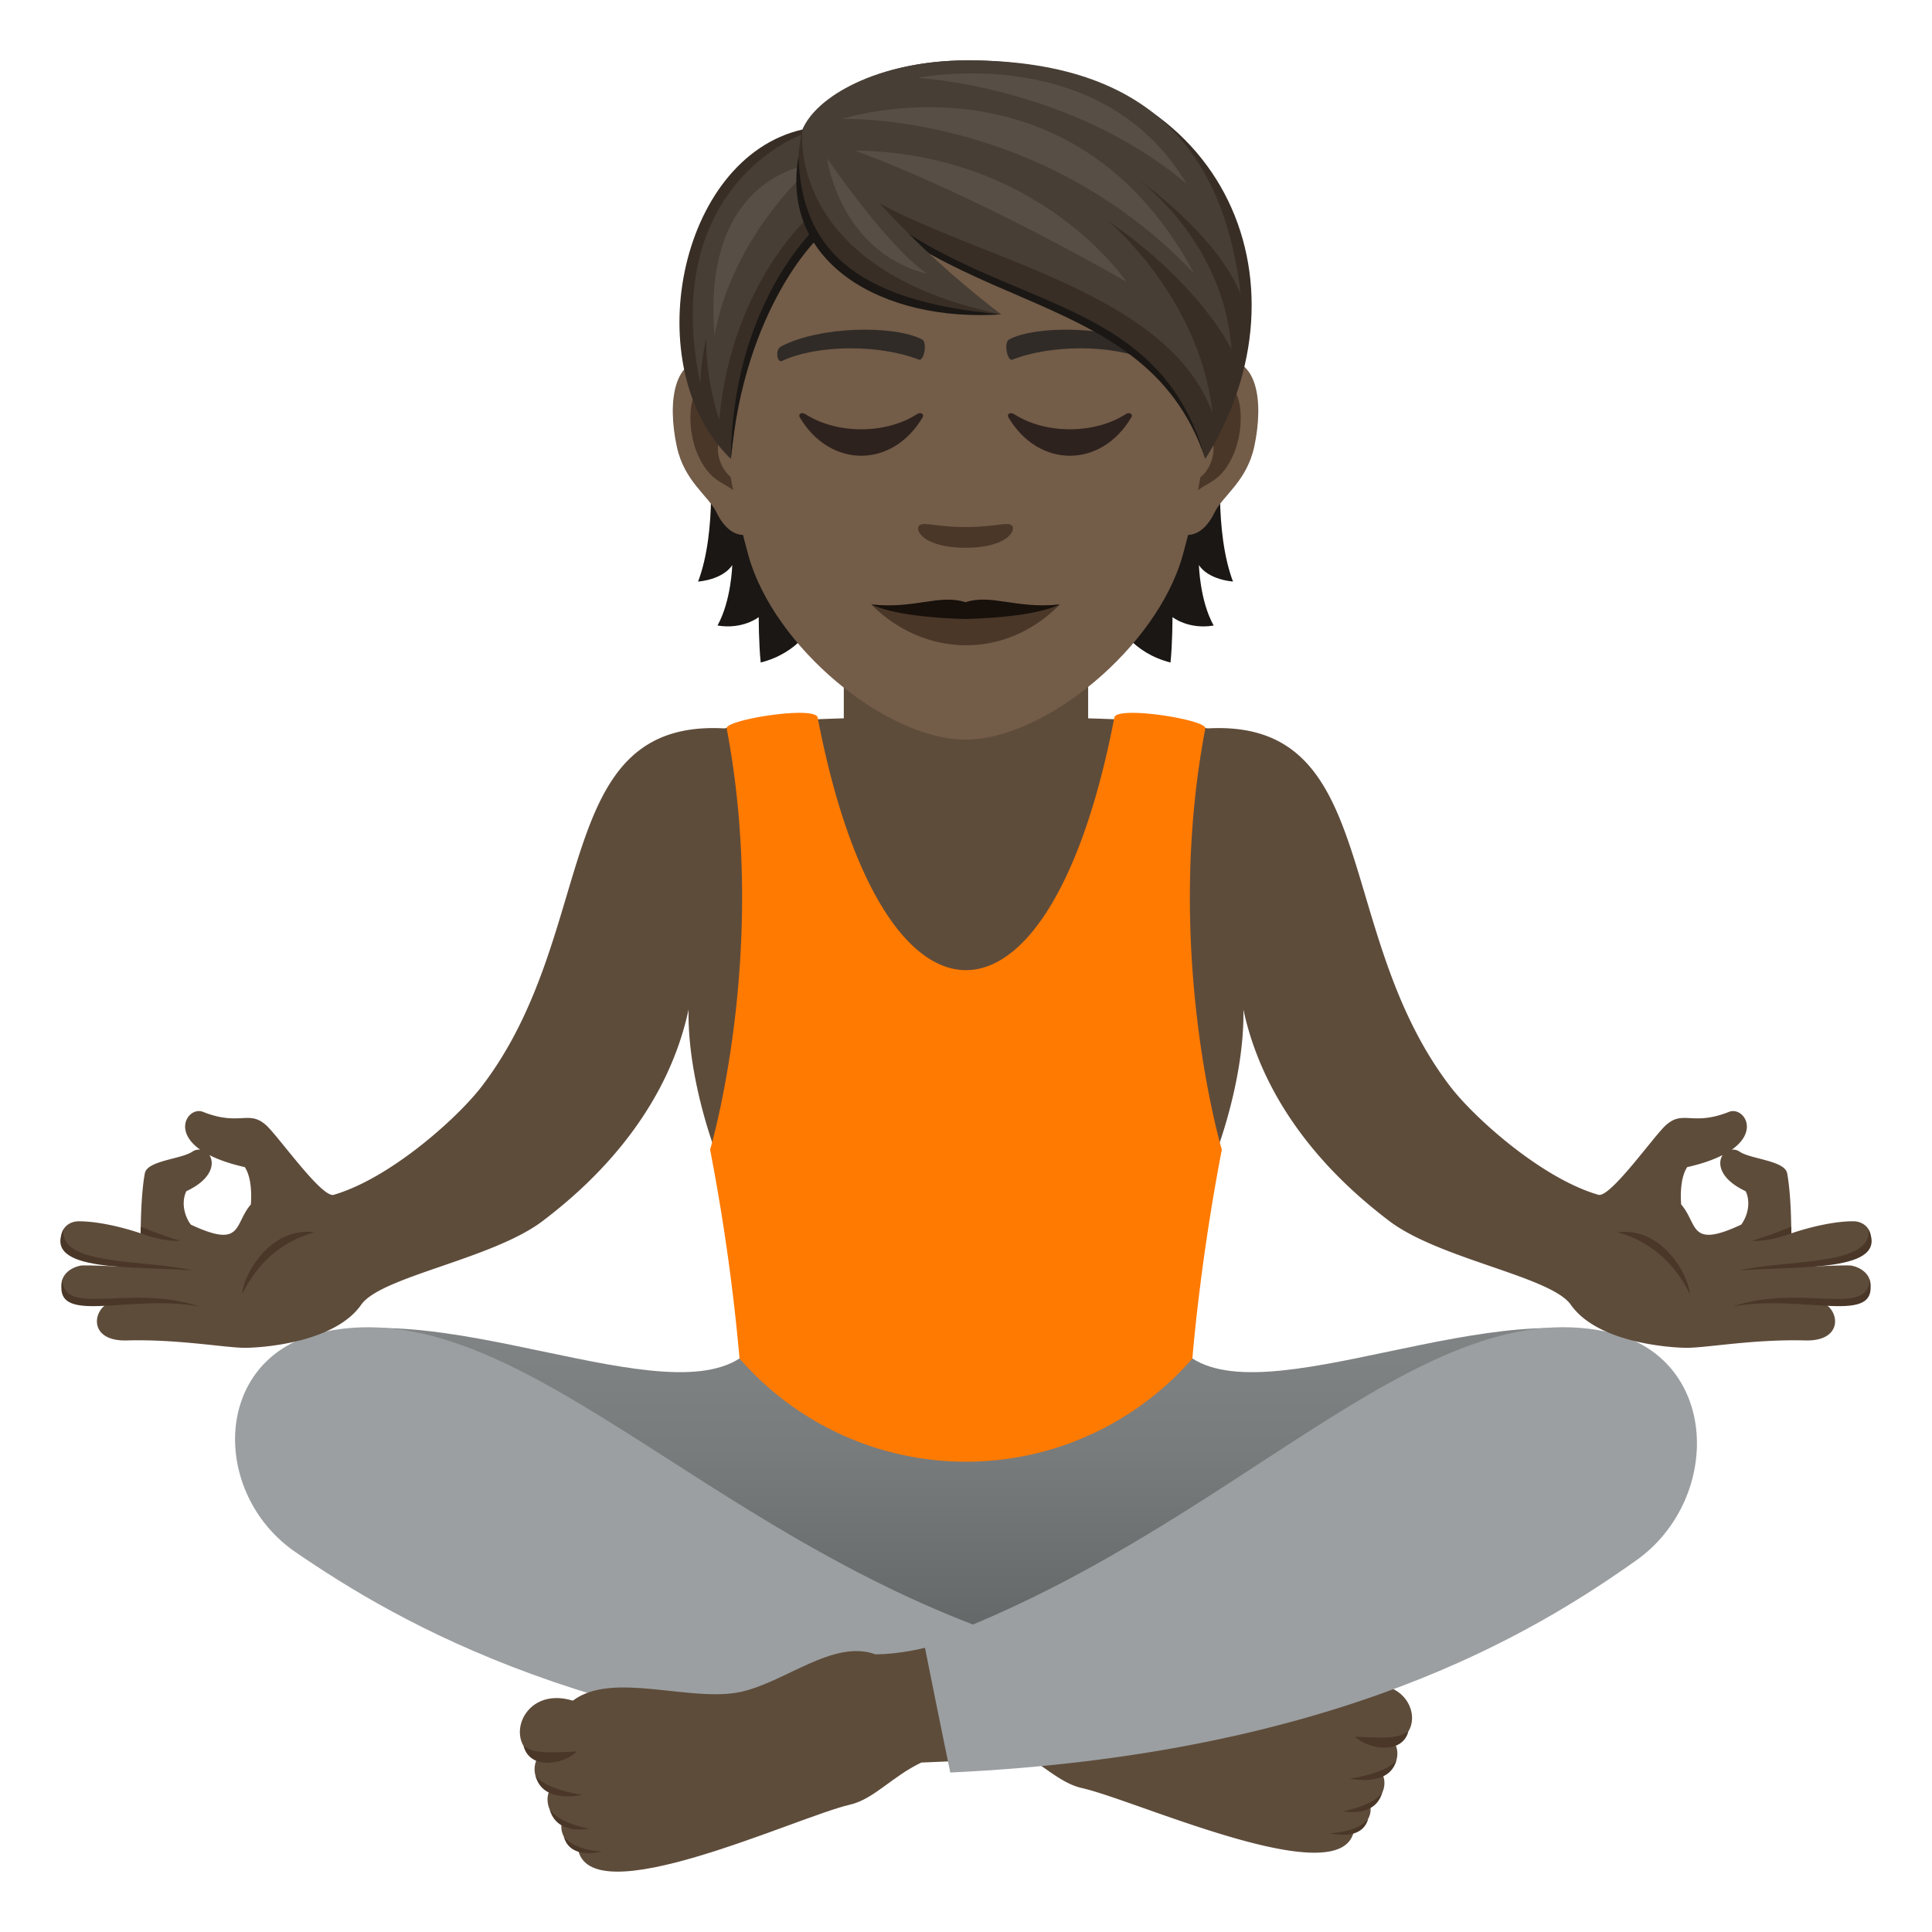
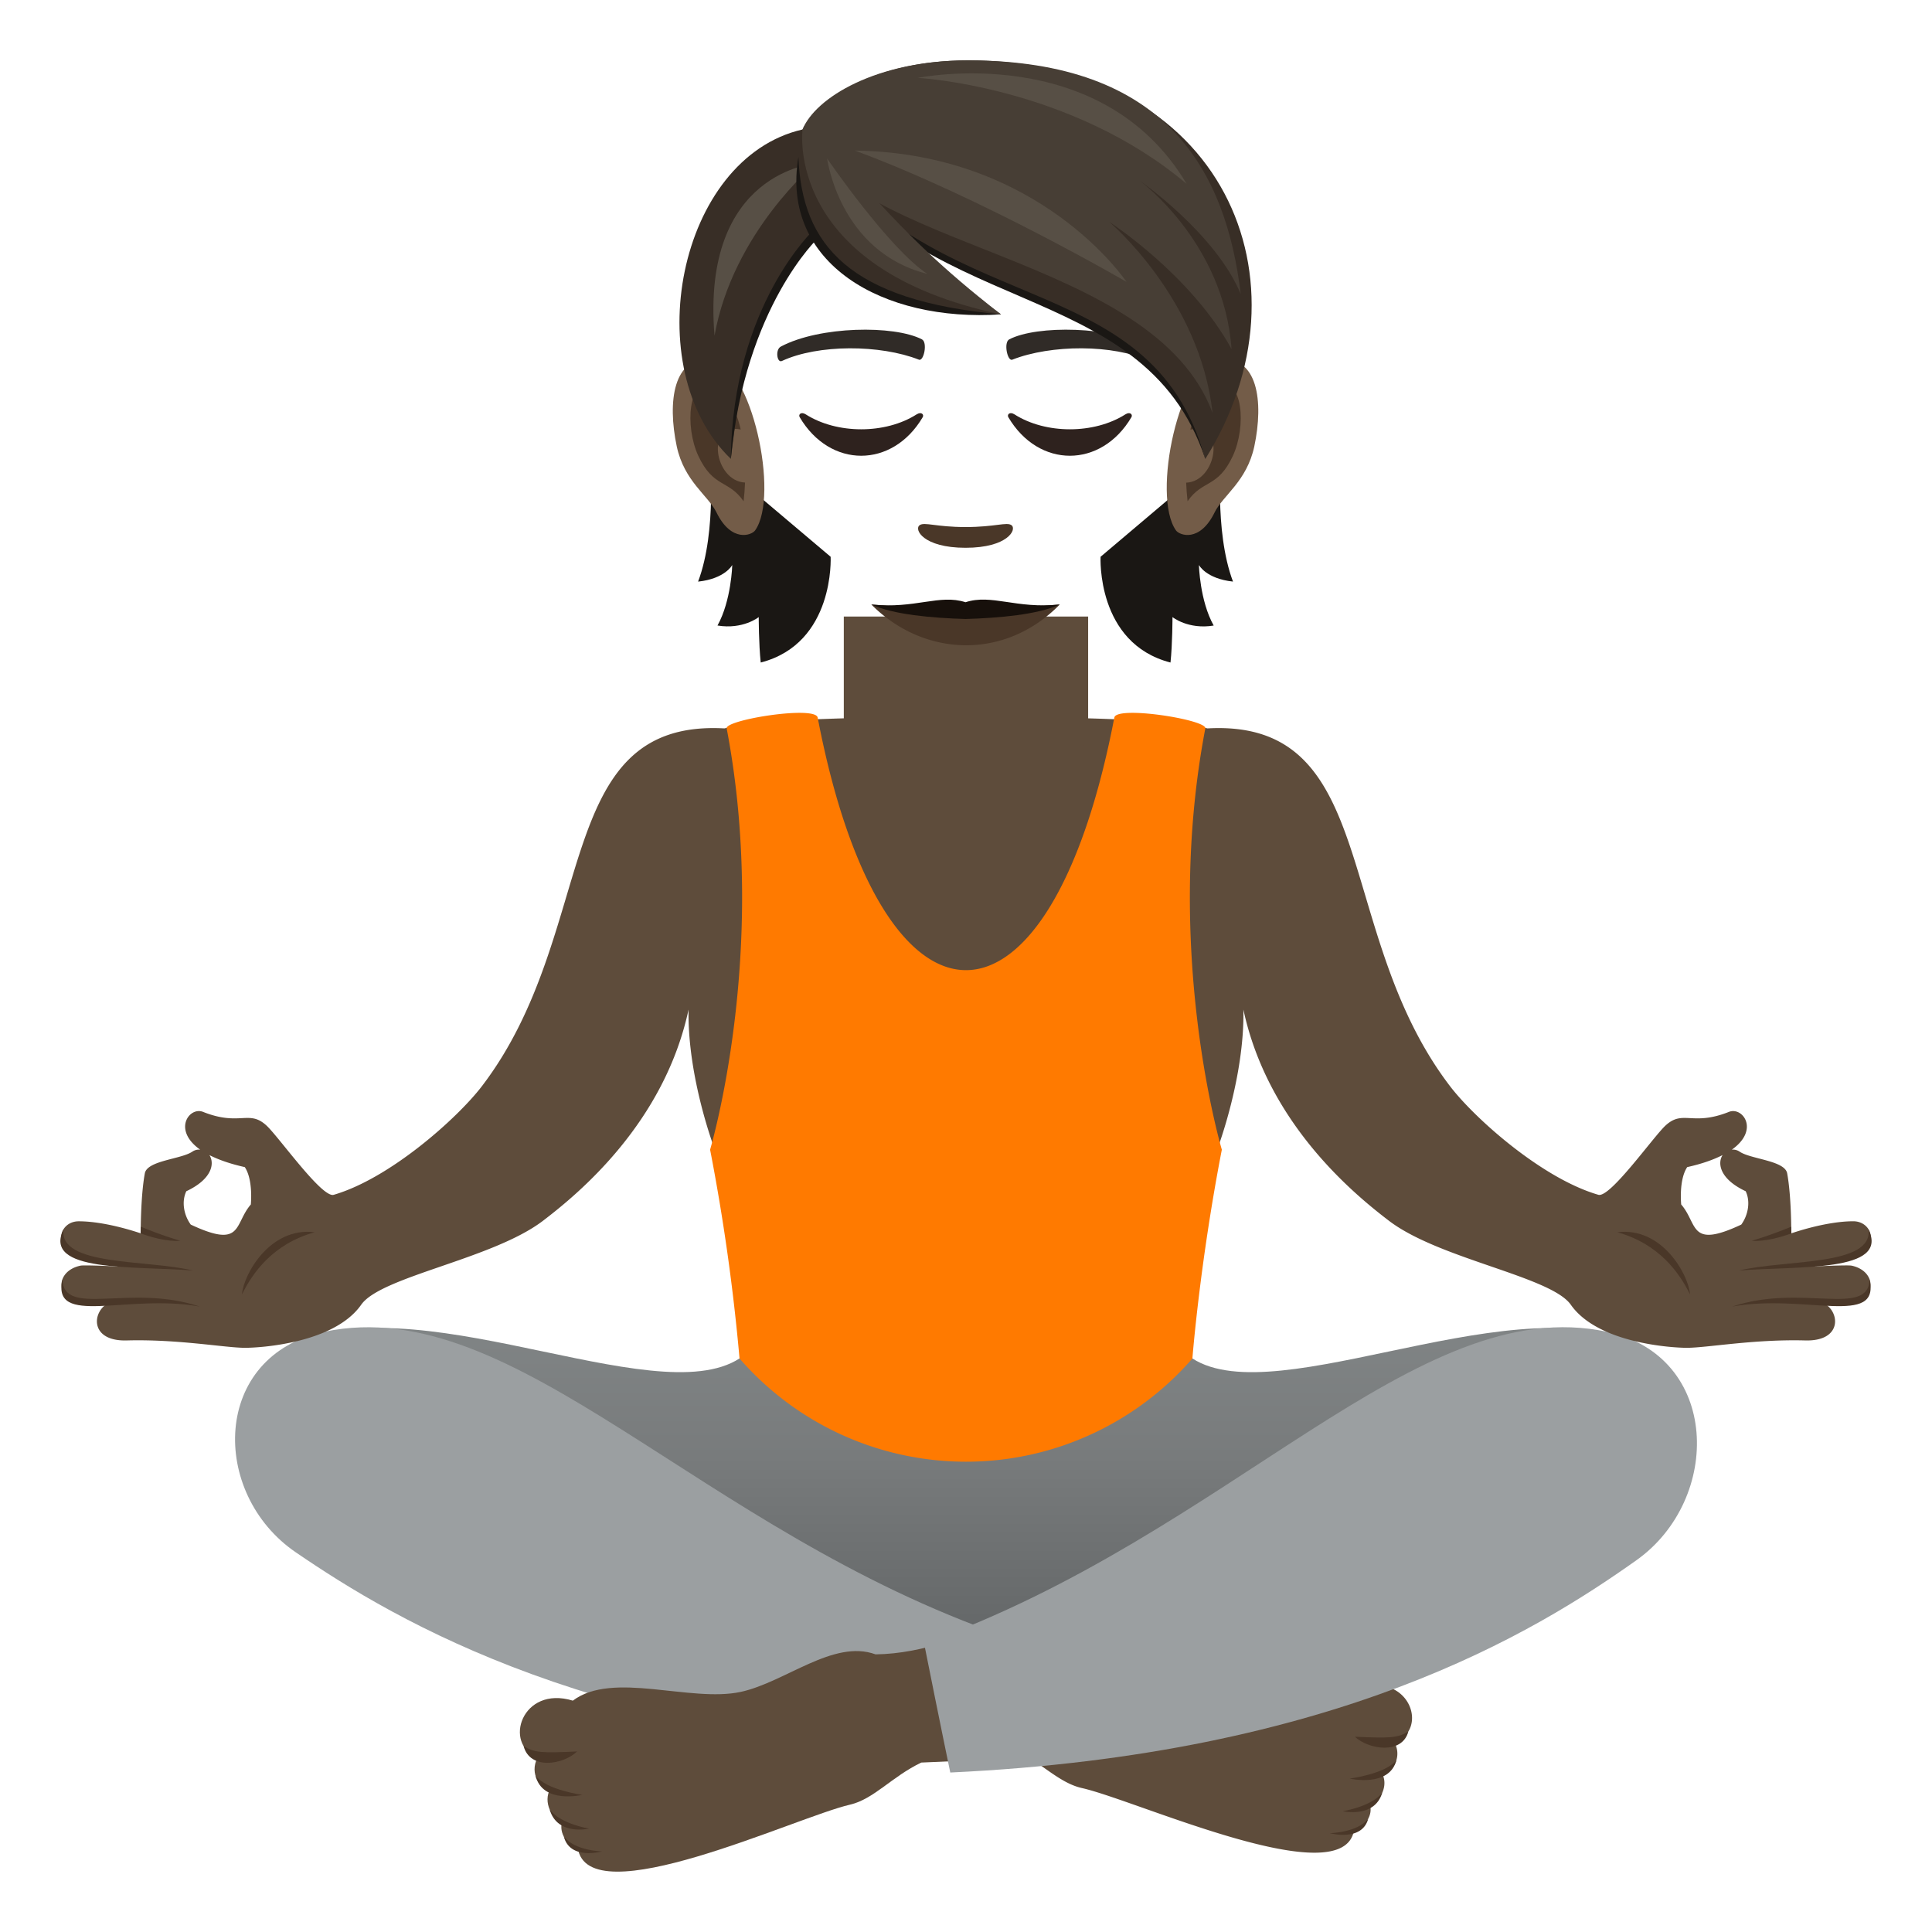
<svg xmlns="http://www.w3.org/2000/svg" xml:space="preserve" style="enable-background:new 0 0 64 64" viewBox="0 0 64 64">
  <linearGradient id="a" x1="31.999" x2="31.999" y1="56.742" y2="43.992" gradientUnits="userSpaceOnUse">
    <stop offset="0" style="stop-color:#5b5d5e" />
    <stop offset=".13" style="stop-color:#616465" />
    <stop offset=".666" style="stop-color:#787b7c" />
    <stop offset="1" style="stop-color:#808485" />
  </linearGradient>
  <path d="M38.844 44.3h-13.69c-1.763 3.147-9.681-1.263-14.404-.11 0 0 17.037 12.523 21.498 12.552 4.463-.03 21-12.553 21-12.553-4.723-1.152-12.64 3.258-14.404.112z" style="fill:url(#a)" />
  <path d="M32.594 54.008c.806.25 1.605.41 2.4.418 1.393-.494 2.992.894 4.47 1.2 1.667.345 4.249-.677 5.56.278 1.69-.496 2.318 1.402 1.165 1.815a.74.74 0 0 1-.386 1.068c.209.478-.198.982-.426.99.117.361-.172.76-.52.834-.332 2.182-7.199-.972-9.017-1.379-.793-.18-1.381-.892-2.364-1.345l-1.443-.061c.258-1.258.406-2.57.56-3.818z" style="fill:#5e4c3b" />
  <path d="M44.883 57.531c.449.424 1.56.602 1.77-.17-.362.213-.608.223-1.77.17zm-.174 1.387s1.316.308 1.55-.613c-.359.462-1.55.613-1.55.613zm-.229 1.08s1.053.242 1.307-.607c-.36.459-1.307.607-1.307.607zm-.427.728s1.06.295 1.271-.476c-.36.459-1.271.476-1.271.476z" style="fill:#4a3728" />
  <path d="M10.768 44.111c6.318-1.305 12.376 6.596 22.542 10.098-.517 2.5-.79 3.994-.79 3.994-12.788-.576-19.327-4.461-22.723-6.781-2.854-1.951-2.79-6.533.97-7.31z" style="fill:#9b9fa1" />
  <path d="M31.404 54.369c-.806.26-1.607.424-2.4.434-1.395-.512-2.992.925-4.47 1.244-1.667.357-4.247-.703-5.558.289-1.693-.516-2.322 1.451-1.166 1.879-.298.574.124 1.033.385 1.107-.209.494.198 1.016.426 1.025-.117.375.172.786.518.864.334 2.26 7.2-1.008 9.02-1.43.794-.185 1.382-.926 2.36-1.394l1.448-.063c-.26-1.303-.408-2.662-.563-3.955z" style="fill:#5e4c3b" />
  <path d="M19.115 58.02c-.449.439-1.558.622-1.77-.178.364.222.61.232 1.77.177zm.174 1.437s-1.316.318-1.549-.637c.36.48 1.549.637 1.549.637zm.227 1.117s-1.051.25-1.307-.629c.361.479 1.307.63 1.307.63zm.427.756s-1.058.305-1.267-.494c.36.476 1.267.494 1.267.494z" style="fill:#4a3728" />
  <path d="M53.232 44.117c-6.32-1.351-12.453 6.697-22.62 10.324.517 2.592.867 4.276.867 4.276 12.785-.598 19.326-4.621 22.724-7.028 2.854-2.021 2.79-6.767-.97-7.572z" style="fill:#9b9fa1" />
  <path d="M61.332 41.926c-.127-.028-1.324.03-1.324.03s1.13-.312 1.437-.41c.83-.261.573-1.09-.052-1.09-.93 0-2.055.401-2.055.401s.008-1.203-.135-1.986c-.074-.428-1.203-.469-1.574-.72a.39.39 0 0 0-.26-.067c.93-.658.356-1.43-.094-1.252-1.226.488-1.521-.088-2.107.457-.41.383-1.834 2.402-2.22 2.29-1.872-.542-4.102-2.54-4.907-3.589-3.91-5.105-2.273-12.18-8.04-11.861-.757-.168-1.94-.28-4.138-.338-.263-.541-.388-1.174-.441-1.791h-6.844c-.053.617-.18 1.25-.441 1.79-2.2.06-3.381.17-4.14.339-5.765-.319-4.13 6.756-8.04 11.861-.805 1.049-3.035 3.047-4.904 3.59-.387.111-1.81-1.908-2.221-2.291-.586-.545-.88.031-2.107-.457-.45-.178-1.024.594-.094 1.252a.39.39 0 0 0-.26.066c-.371.252-1.5.293-1.574.721-.143.783-.135 1.986-.135 1.986s-1.125-.4-2.055-.4c-.625 0-.882.828-.052 1.09.306.097 1.437.41 1.437.41s-1.197-.059-1.324-.031c-.838.175-.867 1.111.06 1.26.215.035.766-.045.899-.038-.582.258-.688 1.29.57 1.256 1.701-.047 3.266.244 3.92.244.496 0 2.951-.146 3.848-1.427.654-.938 4.346-1.508 6.015-2.776 1.215-.926 4.024-3.256 4.83-7.002-.044 2.238.858 4.606.858 4.606h16.664s.9-2.368.857-4.606c.805 3.746 3.614 6.076 4.829 7.002 1.67 1.268 5.36 1.838 6.017 2.776.897 1.28 3.352 1.427 3.848 1.427.654 0 2.219-.29 3.92-.244 1.258.033 1.152-.998.57-1.256.133-.008.684.073.899.037.927-.148.898-1.084.06-1.26zM8.309 39.9c-.565.653-.256 1.479-1.99.666-.23-.314-.311-.762-.147-1.105.857-.402.943-.922.765-1.197.291.148.672.287 1.172.398.284.426.2 1.238.2 1.238zm49.373.666c-1.735.813-1.426-.013-1.99-.666 0 0-.085-.812.199-1.238.5-.111.88-.25 1.172-.399-.178.276-.092.796.765 1.198.164.343.082.79-.146 1.105z" style="fill:#5e4c3b" />
  <path d="M8.016 42.879c.044-.647.923-2.246 2.406-2.059-1.385.387-2.06 1.352-2.406 2.059zm-1.62-.791c-1.978-.16-4.992.074-4.293-1.362-.152 1.223 2.725.989 4.293 1.362zm-1.732-1.451-.006.22c.867.315 1.313.243 1.313.243s-.496-.131-1.307-.463zM6.61 43.28c-2.397-.434-4.901.689-4.542-.893.051 1.267 2.237.125 4.541.892zm49.374-.401c-.045-.647-.924-2.246-2.406-2.059 1.385.387 2.06 1.352 2.406 2.059zm1.619-.791c1.979-.16 4.993.074 4.293-1.362.153 1.223-2.724.989-4.293 1.362zm1.733-1.451.006.22c-.867.315-1.313.243-1.313.243s.496-.131 1.307-.463zM57.39 43.28c2.397-.434 4.901.689 4.542-.893-.051 1.267-2.237.125-4.541.892z" style="fill:#4a3728" />
  <path d="M40.475 38.084s-1.96-6.557-.547-13.955c.054-.287-2.936-.762-3.014-.36-2.143 11.159-7.688 11.157-9.828 0-.078-.402-3.068.073-3.014.36 1.412 7.398-.549 13.955-.549 13.955a68.06 68.06 0 0 1 .975 6.918 9.938 9.938 0 0 0 15.002 0s.242-3.143.975-6.918z" style="fill:#ff7a00" />
  <path d="M27.952 24.545s1.299 1.453 4.048 1.453c2.747 0 4.046-1.453 4.046-1.453v-4.121h-8.094v4.12z" style="fill:#5e4c3b" />
  <path d="M23.505 15.054s.26 2.518-.38 4.213c.9-.097 1.132-.551 1.132-.551s-.03 1.18-.489 2.005c.846.14 1.366-.279 1.366-.279s0 .892.066 1.505c2.463-.636 2.316-3.503 2.316-3.503l-4.011-3.39zm17.34 4.213c-.64-1.7-.38-4.213-.38-4.213l-4.007 3.39s-.148 2.867 2.316 3.503c.066-.613.066-1.505.066-1.505s.52.42 1.365.28c-.462-.823-.489-2.006-.489-2.006s.23.454 1.13.55z" style="fill:#1a1714" />
  <path d="M40.376 11.915c-1.3.16-2.238 4.508-1.42 5.656.113.16.784.415 1.28-.597.276-.563 1.067-1.028 1.315-2.188.314-1.482.12-3.026-1.175-2.87zm-16.782 0c1.3.16 2.238 4.508 1.42 5.656-.113.16-.784.415-1.28-.597-.276-.563-1.067-1.028-1.316-2.188-.314-1.482-.116-3.026 1.176-2.87z" style="fill:#735c48" />
  <path d="M40.341 12.75c-.338.108-.71.624-.908 1.481 1.183-.256.889 1.719-.14 1.758.008.197.024.403.047.616.497-.721 1.001-.43 1.501-1.505.447-.966.342-2.614-.5-2.35zm-15.804 1.477c-.202-.857-.57-1.373-.908-1.478-.838-.263-.947 1.385-.497 2.351.5 1.071 1.005.784 1.501 1.506.024-.218.04-.42.047-.621-1.02-.047-1.311-1.994-.143-1.758z" style="fill:#4a3728" />
-   <path d="M31.985 3.552c-5.629 0-8.34 4.585-8.003 10.478.07 1.183.4 2.894.807 4.36.842 3.045 4.566 6.11 7.196 6.11s6.35-3.065 7.196-6.11c.407-1.466.737-3.173.807-4.36.337-5.893-2.374-10.478-8.003-10.478z" style="fill:#735c48" />
  <path d="M38.103 11.48c-1.288-.682-3.752-.713-4.667-.24-.198.093-.066.737.097.675 1.28-.504 3.344-.515 4.539.043.159.078.225-.38.03-.477zm-12.236 0c1.288-.682 3.751-.713 4.67-.24.199.093.067.737-.096.675-1.28-.504-3.34-.515-4.539.043-.163.078-.229-.38-.035-.477z" style="fill:#302b27" />
  <path d="M33.506 17.397c-.16-.113-.54.062-1.521.062s-1.358-.175-1.52-.062c-.195.136.112.749 1.52.749 1.404 0 1.71-.613 1.52-.75z" style="fill:#4a3728" />
  <path d="M30.365 13.726c-1.033.66-2.638.66-3.674 0-.158-.1-.252.008-.2.094 1.003 1.703 3.072 1.703 4.075 0 .051-.086-.043-.193-.2-.094zm6.915 0c-1.036.66-2.641.66-3.675 0-.158-.1-.252.008-.203.094 1.004 1.703 3.074 1.703 4.078 0 .051-.086-.044-.193-.2-.094z" style="fill:#2e221e" />
  <path d="M35.106 20.025c-1.828 1.864-4.513 1.735-6.242 0a39.16 39.16 0 0 0 6.242 0z" style="fill:#4a3728" />
  <path d="M31.985 19.95c-.869-.28-1.66.226-3.12.075.722.334 2.013.448 3.12.48 1.108-.032 2.397-.146 3.121-.48-1.459.149-2.252-.357-3.12-.076z" style="fill:#17100b" />
  <path d="M26.682 4.432c2.948 2.813 11.724 4.574 13.244 10.77-2.075-6.22-9.706-4.474-13.244-10.77z" style="fill:#1a1714" />
  <path d="M32.07 2c-3.425 0-5.136 1.552-5.485 2.289 4.271 6.52 11.51 4.314 13.341 10.916C43.608 9.343 40.551 2 32.07 2z" style="fill:#382e26" />
  <path d="M32.07 2c-3.05 0-5.061 1.239-5.485 2.289 1.477 3.98 11.617 4.1 13.582 9.389-.414-3.796-3.42-6.327-3.42-6.327s2.704 1.747 4.049 4.212c-.251-3.54-3.042-5.578-3.042-5.578s2.517 1.747 3.348 3.76C40.61 5.664 38.65 2 32.07 2z" style="fill:#473e35" />
  <path d="M39.308 6.09c-2.83-4.766-8.906-3.51-8.906-3.51s5.056.263 8.906 3.51z" style="fill:#574f45" />
-   <path d="M39.555 9.057c-4.063-7.605-11.66-5.116-11.66-5.116s6.572-.253 11.66 5.116z" style="fill:#574f45" />
  <path d="M28.325 4.989c4.186 1.551 8.99 4.347 8.99 4.347s-2.84-4.267-8.99-4.348z" style="fill:#574f45" />
  <path d="M26.585 4.289c-4.14.946-5.474 7.933-2.375 10.912.384-3.177.757-5.218 2.867-7.367 0 0 .124-1.889-.492-3.545z" style="fill:#382e26" />
  <path d="M26.98 7.59s-2.72 2.522-2.77 7.611c.466-5.043 2.894-7.32 2.894-7.32l-.124-.291z" style="fill:#1a1714" />
-   <path d="M26.627 4.432s-4.802 1.641-3.433 8.252a9.966 9.966 0 0 1 .202-1.49c-.01.824.114 1.73.43 2.72.416-4.594 3.08-6.836 3.08-6.836l-.279-2.646z" style="fill:#473e35" />
  <path d="M23.67 11.117c.613-3.433 3.339-5.697 3.339-5.697s-3.79.25-3.34 5.697z" style="fill:#574f45" />
  <path d="M26.585 4.289c-1.13 5.12 4.283 6.125 6.575 6.125-4.12-2.855-6.575-6.125-6.575-6.125z" style="fill:#382e26" />
  <path d="M26.449 5.2c.108 2.933 1.707 4.764 6.711 5.214-3.914.264-7.312-1.691-6.711-5.214z" style="fill:#1a1714" />
  <path d="M26.585 4.289s-.627 4.611 6.575 6.125c-3.969-3.063-4.687-4.831-6.575-6.125z" style="fill:#473e35" />
  <path d="M30.72 9.073c-1.27-.83-3.32-3.821-3.32-3.821s.402 3.09 3.32 3.821z" style="fill:#574f45" />
</svg>